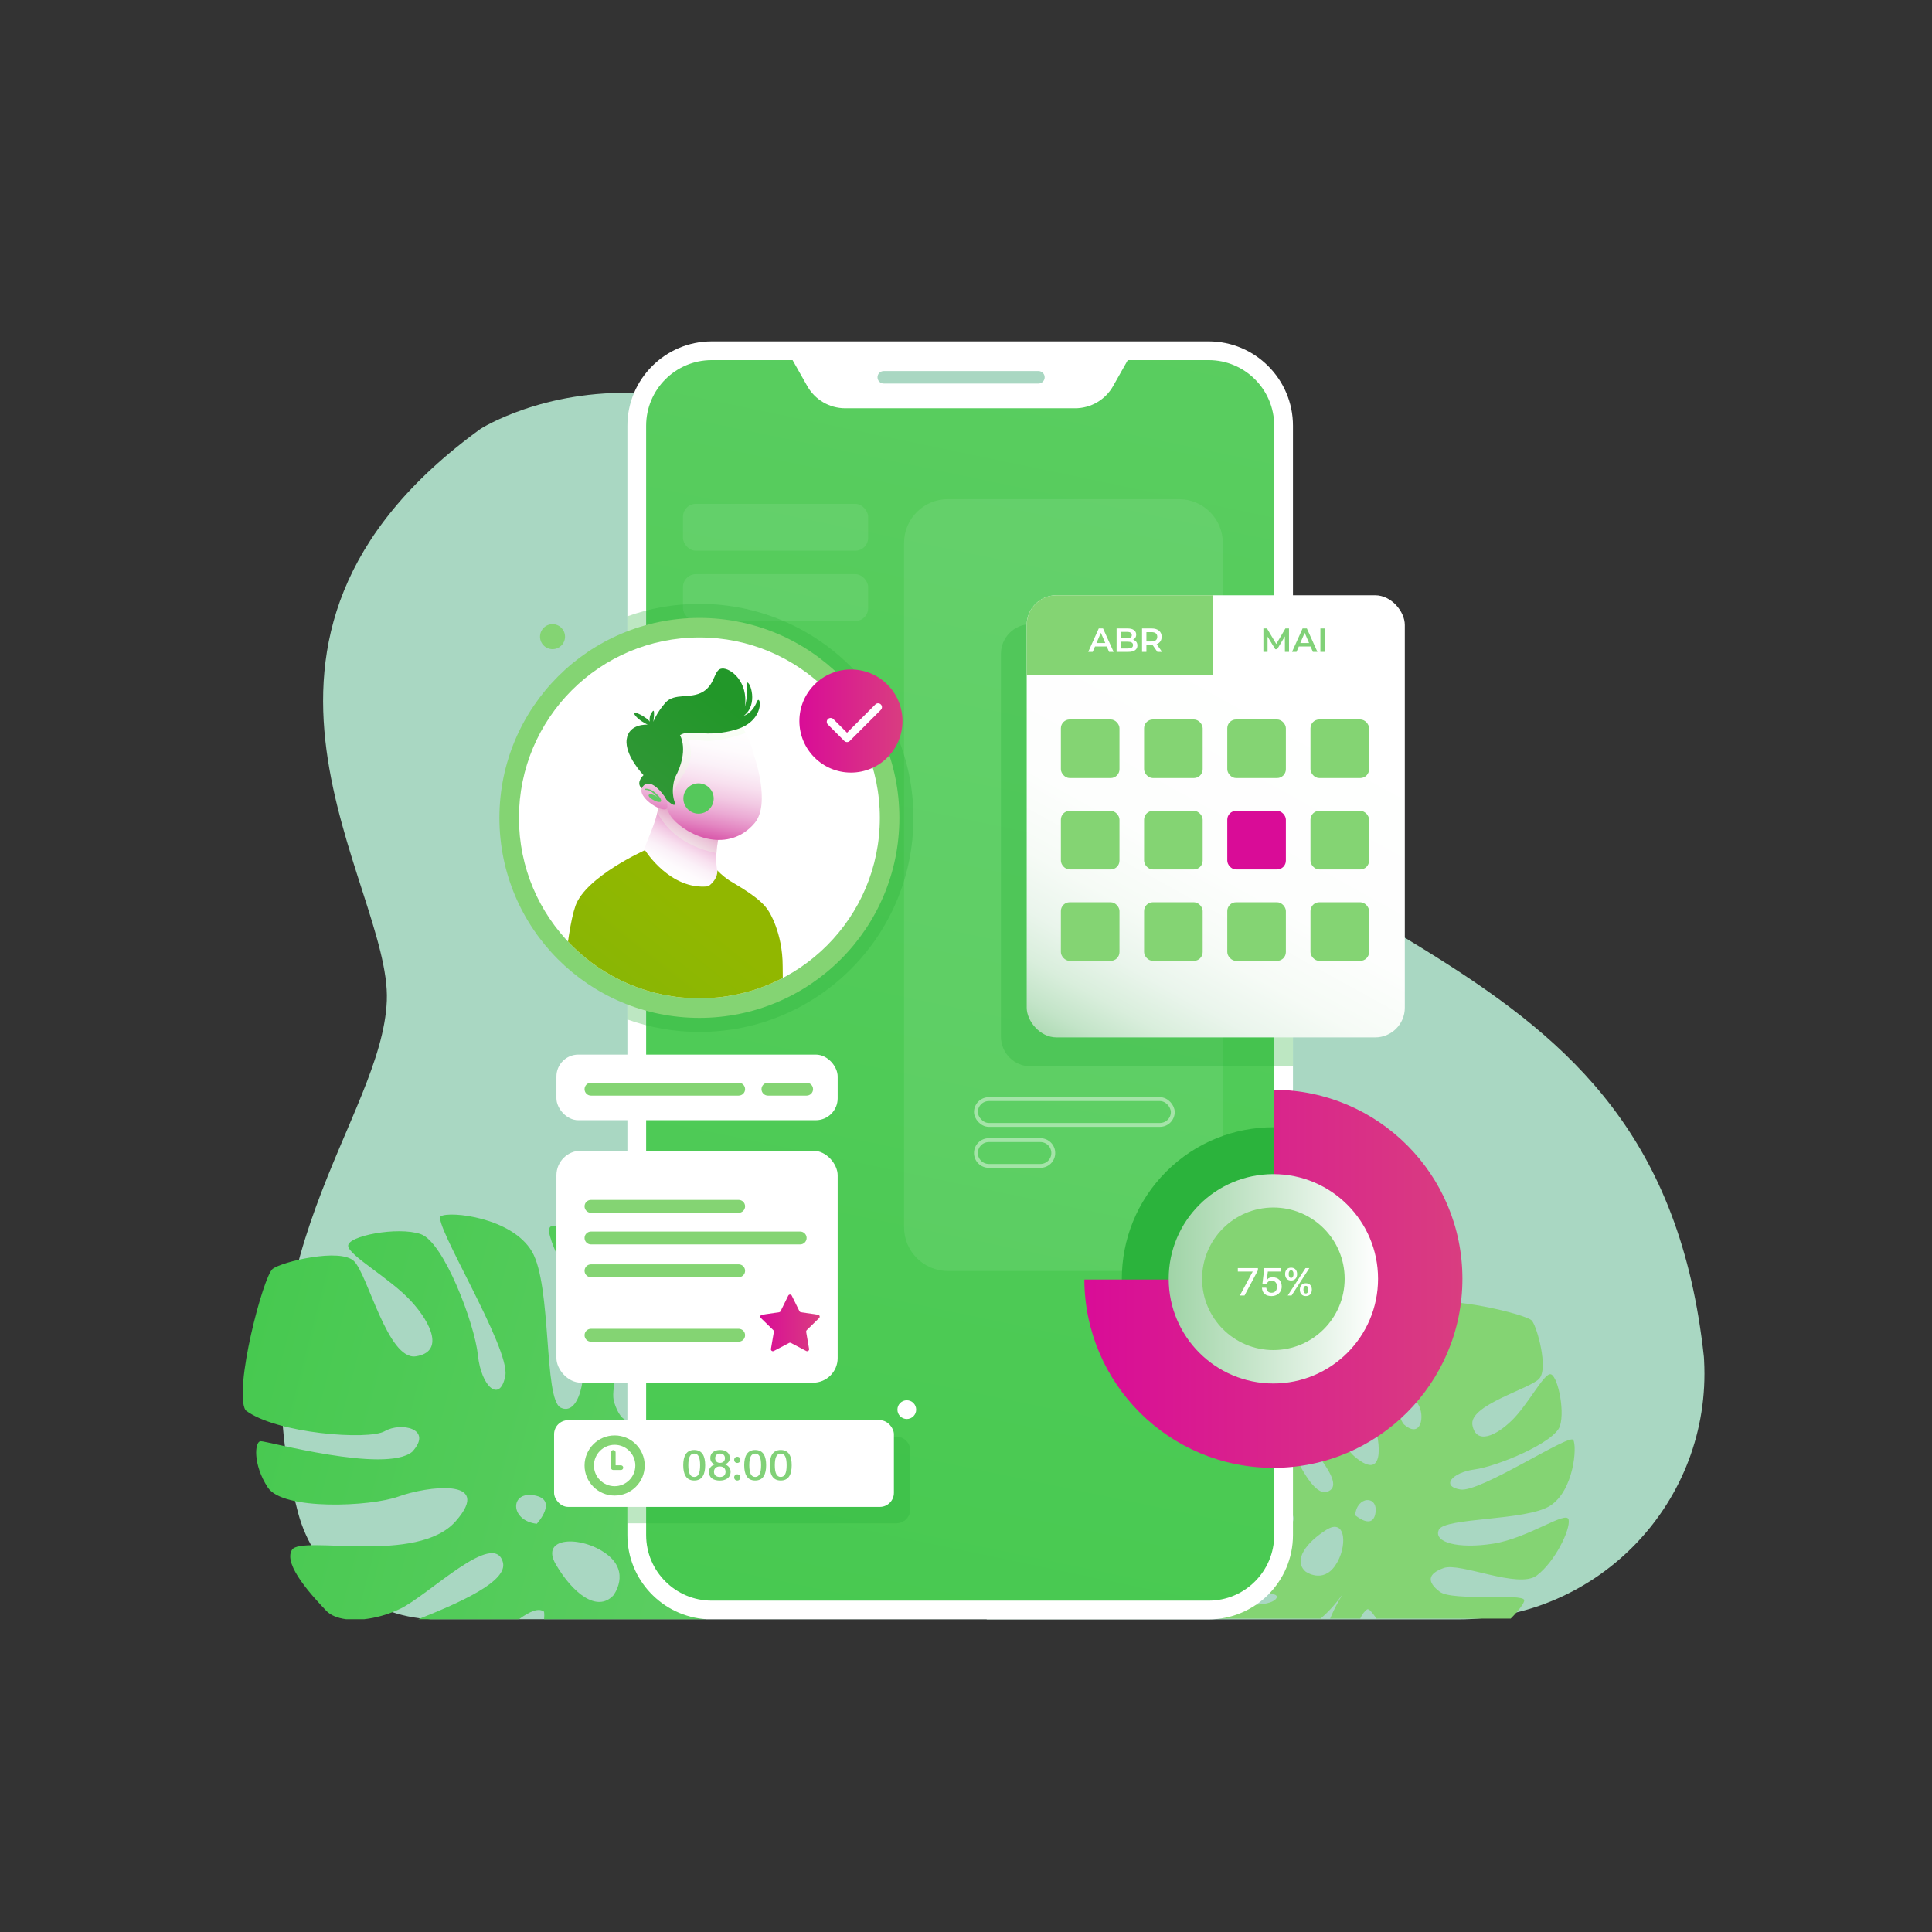
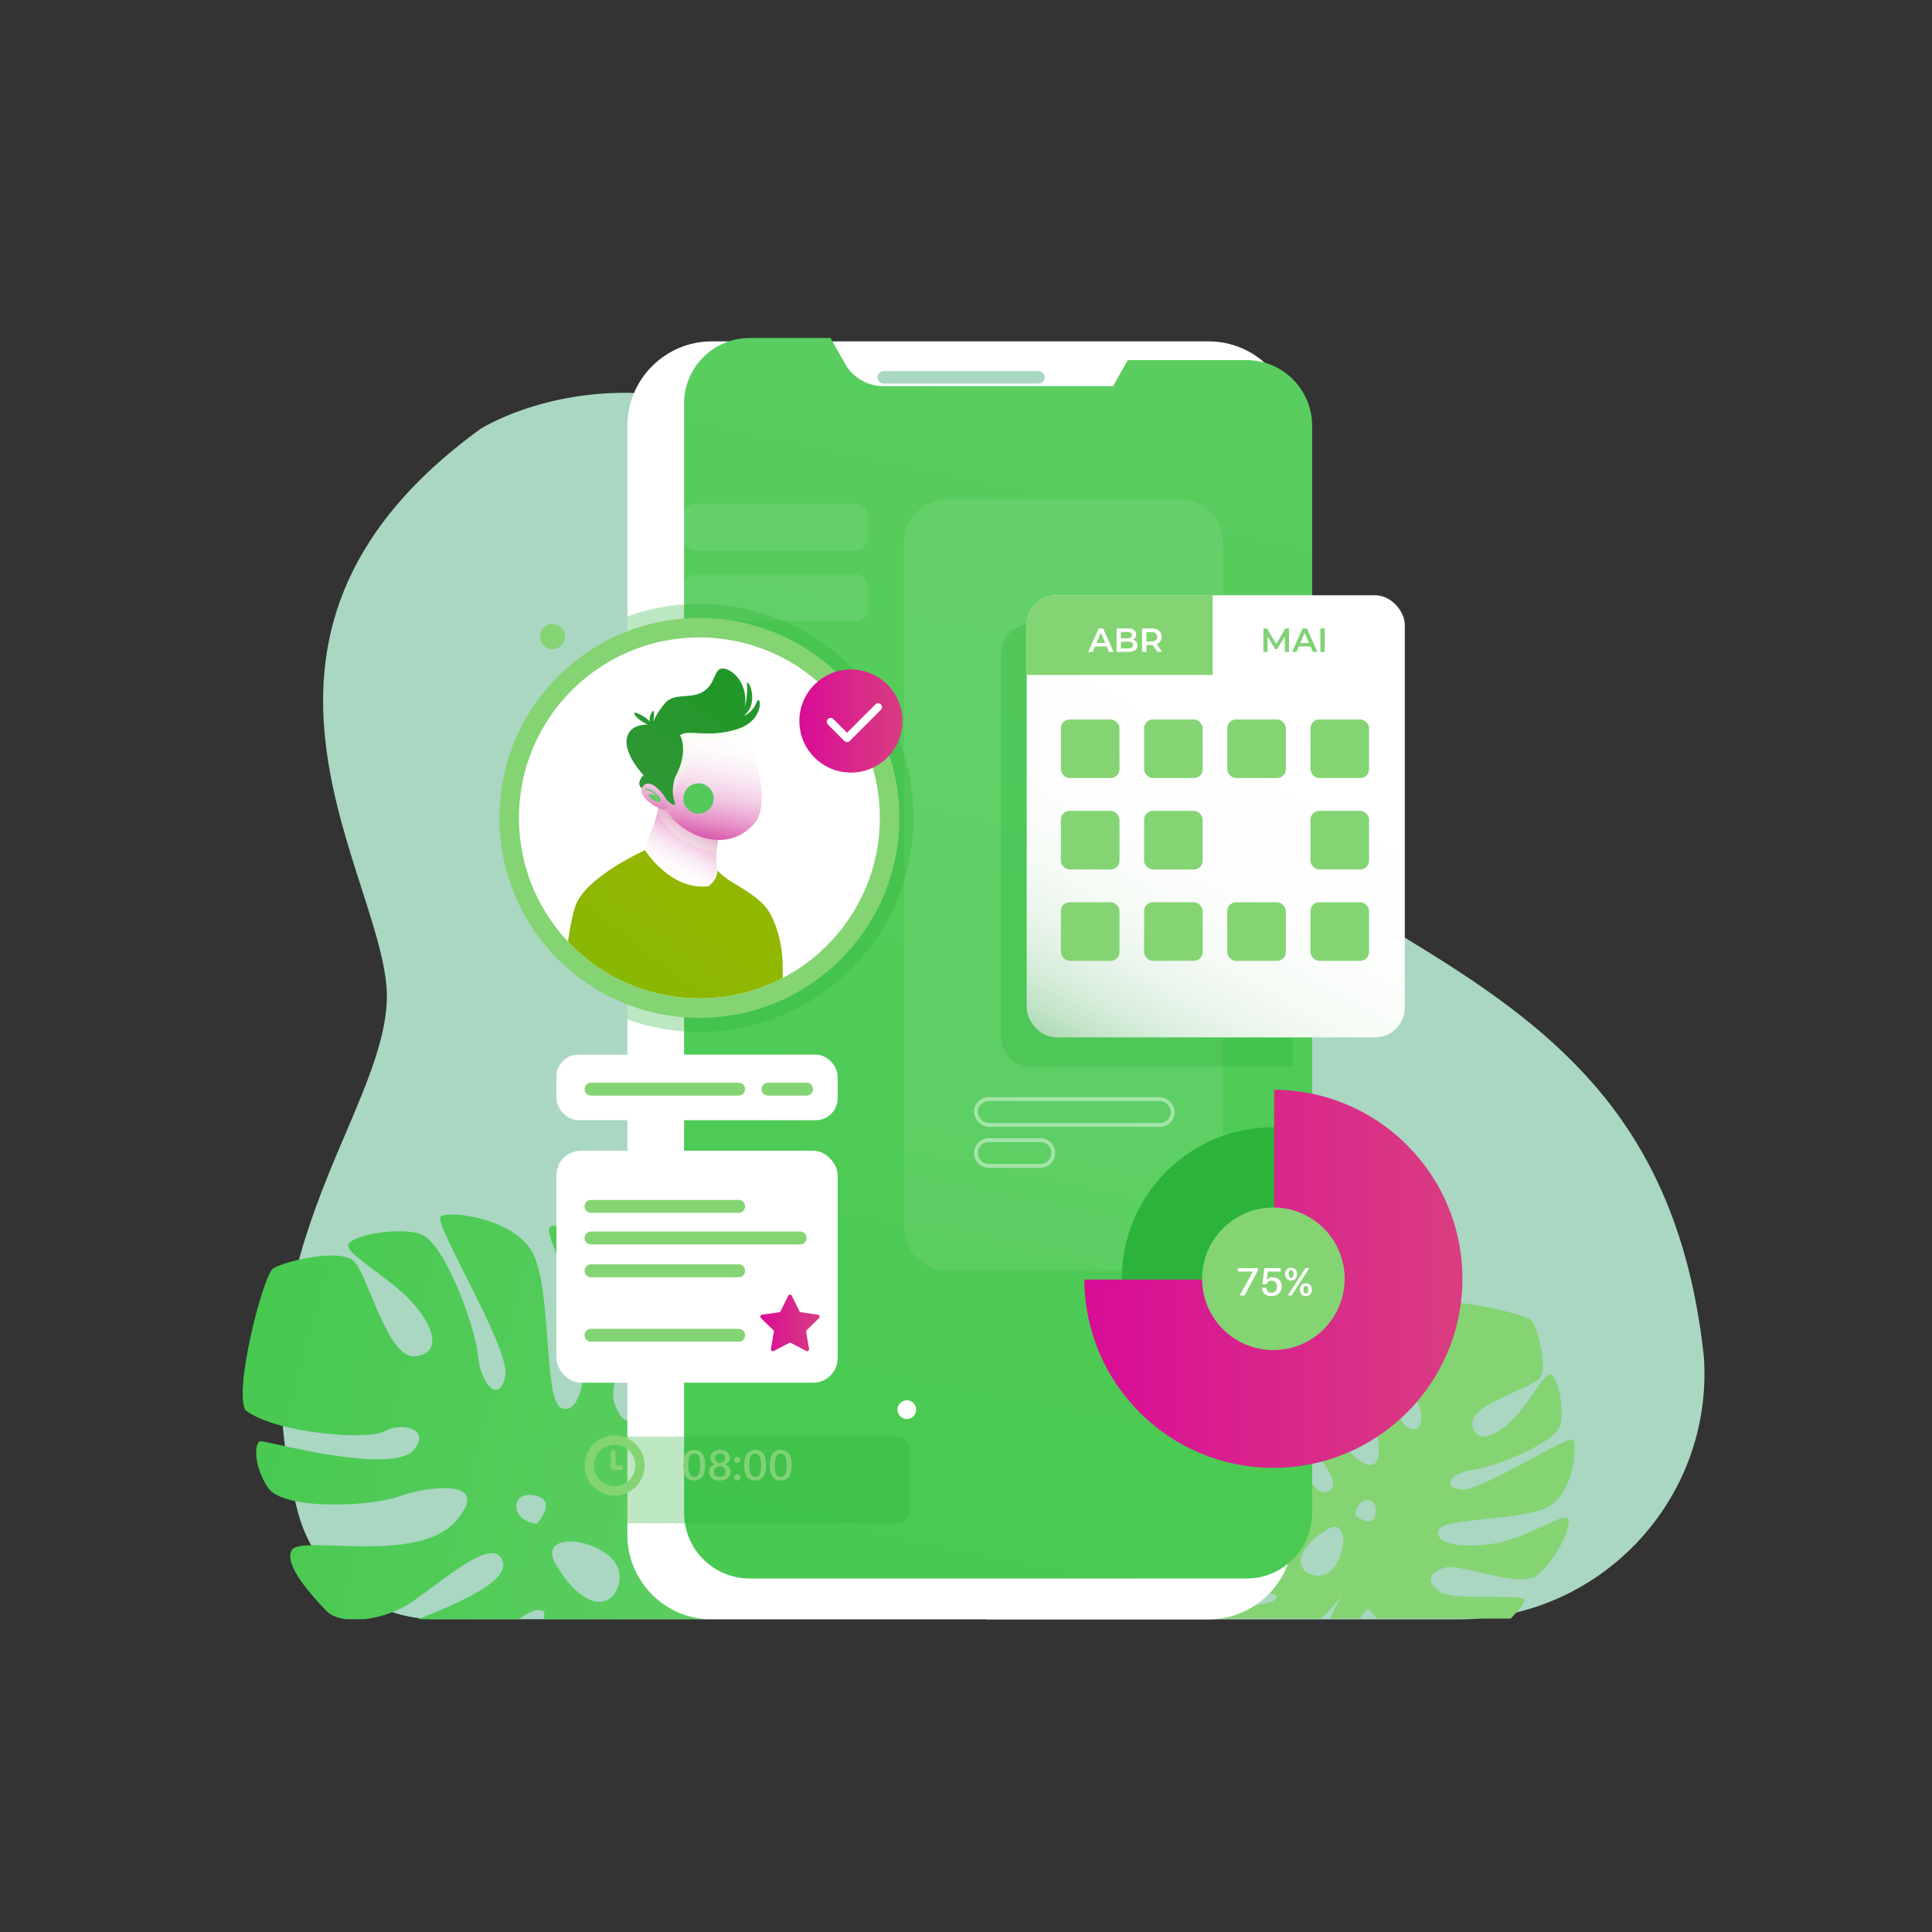
<svg xmlns="http://www.w3.org/2000/svg" xmlns:xlink="http://www.w3.org/1999/xlink" width="500" height="500" version="1.1" viewBox="0 0 500 500">
  <rect x="0" y="0" width="500" height="500" fill="#333333" stroke="none" />
  <defs>
    <style>
      .st0, .st1, .st2 {
        fill: none;
      }

      .st3 {
        fill: #84d473;
      }

      .st4 {
        opacity: .31;
      }

      .st4, .st5 {
        mix-blend-mode: multiply;
      }

      .st4, .st6 {
        fill: #2bb33c;
      }

      .st7 {
        fill: url(#linear-gradient2);
      }

      .st8 {
        fill: url(#linear-gradient1);
      }

      .st9 {
        fill: url(#linear-gradient9);
      }

      .st10 {
        fill: url(#linear-gradient3);
      }

      .st11 {
        fill: url(#linear-gradient6);
      }

      .st12 {
        fill: url(#linear-gradient8);
      }

      .st13 {
        fill: url(#linear-gradient7);
      }

      .st14 {
        fill: url(#linear-gradient5);
      }

      .st15 {
        fill: url(#linear-gradient4);
      }

      .st16 {
        fill: url(#linear-gradient11);
      }

      .st17 {
        fill: url(#linear-gradient10);
      }

      .st5 {
        fill: #ecffe1;
        opacity: .32;
      }

      .st18 {
        fill: #a9d7c2;
      }

      .st19 {
        fill: url(#linear-gradient);
      }

      .st20, .st21 {
        fill: #fff;
      }

      .st20, .st22 {
        opacity: .08;
      }

      .st23 {
        fill: #d90c97;
      }

      .st1 {
        opacity: .44;
        stroke-miterlimit: 10;
      }

      .st1, .st2 {
        stroke: #fff;
      }

      .st24 {
        fill: #61c965;
      }

      .st25 {
        isolation: isolate;
      }

      .st2 {
        stroke-linecap: round;
        stroke-linejoin: round;
        stroke-width: 2px;
      }

      .st26 {
        fill: #55c85b;
      }

      .st27 {
        fill: #81d178;
      }

      .st28 {
        display: none;
      }

      .st29 {
        clip-path: url(#clippath);
      }
    </style>
    <linearGradient id="linear-gradient" x1="56.004" y1="375.729" x2="206.384" y2="375.729" gradientTransform="translate(103.374 -23.677) rotate(14.637)" gradientUnits="userSpaceOnUse">
      <stop offset="0" stop-color="#47c950" />
      <stop offset="1" stop-color="#5fce64" />
    </linearGradient>
    <linearGradient id="linear-gradient1" x1="209.581" y1="440.308" x2="304.197" y2="-13.363" gradientTransform="matrix(1,0,0,1,0,0)" xlink:href="#linear-gradient" />
    <linearGradient id="linear-gradient2" x1="196.772" y1="342.364" x2="212.137" y2="342.364" gradientUnits="userSpaceOnUse">
      <stop offset="0" stop-color="#d90c97" />
      <stop offset="1" stop-color="#d93d80" />
    </linearGradient>
    <linearGradient id="linear-gradient3" x1="280.627" y1="330.953" x2="378.473" y2="330.953" xlink:href="#linear-gradient2" />
    <linearGradient id="linear-gradient4" x1="302.456" y1="330.951" x2="356.638" y2="330.951" gradientUnits="userSpaceOnUse">
      <stop offset="0" stop-color="#a0d4a7" />
      <stop offset="1" stop-color="#fff" />
    </linearGradient>
    <linearGradient id="linear-gradient5" x1="278.394" y1="276.923" x2="334.193" y2="175.838" gradientUnits="userSpaceOnUse">
      <stop offset="0" stop-color="#a2d5a9" />
      <stop offset=".016" stop-color="#a9d8af" />
      <stop offset=".086" stop-color="#c3e4c8" />
      <stop offset=".167" stop-color="#d9eedc" />
      <stop offset=".262" stop-color="#eaf5ec" />
      <stop offset=".379" stop-color="#f6fbf6" />
      <stop offset=".544" stop-color="#fdfefd" />
      <stop offset="1" stop-color="#fff" />
    </linearGradient>
    <clipPath id="clippath">
      <circle class="st0" cx="181.002" cy="211.67" r="46.701" />
    </clipPath>
    <linearGradient id="linear-gradient6" x1="264.189" y1="226.832" x2="255.984" y2="211.684" gradientTransform="translate(436.524) rotate(-180) scale(1 -1)" gradientUnits="userSpaceOnUse">
      <stop offset="0" stop-color="#fff" />
      <stop offset=".195" stop-color="#fefbfd" />
      <stop offset=".351" stop-color="#fbf1f8" />
      <stop offset=".493" stop-color="#f8e0ef" />
      <stop offset=".627" stop-color="#f2c9e3" />
      <stop offset=".756" stop-color="#ebaad4" />
      <stop offset=".879" stop-color="#e385c1" />
      <stop offset=".998" stop-color="#d959ab" />
      <stop offset="1" stop-color="#d959ab" />
    </linearGradient>
    <linearGradient id="linear-gradient7" x1="249.542" y1="187.919" x2="255.124" y2="216.645" xlink:href="#linear-gradient6" />
    <linearGradient id="linear-gradient8" x1="252.4" y1="179.31" x2="269.106" y2="201.463" gradientTransform="translate(436.524) rotate(-180) scale(1 -1)" gradientUnits="userSpaceOnUse">
      <stop offset="0" stop-color="#229729" />
      <stop offset="1" stop-color="#2f9735" />
    </linearGradient>
    <linearGradient id="linear-gradient9" x1="263.777" y1="189.187" x2="268.11" y2="211.486" xlink:href="#linear-gradient6" />
    <linearGradient id="linear-gradient10" x1="140.809" y1="323.172" x2="198" y2="250.481" gradientUnits="userSpaceOnUse">
      <stop offset="0" stop-color="#77b40f" />
      <stop offset="1" stop-color="#91b700" />
    </linearGradient>
    <linearGradient id="linear-gradient11" x1="206.88" y1="186.601" x2="233.567" y2="186.601" xlink:href="#linear-gradient2" />
  </defs>
  <g class="st25">
    <g id="BACKGROUND" class="st28">
      <rect class="st21" width="500" height="500" />
    </g>
    <g id="OBJECTS">
      <g>
        <path class="st18" d="M441.02,352.106c-.017-.312-.034-.625-.052-.938-12.13-112.811-111.598-99.468-181.954-190.445-70.356-90.977-134.646-49.734-134.646-49.734-75.208,54.586-23.047,117.663-24.26,147.989-1.213,30.326-40.03,67.929-23.047,132.22.03.112.059.224.089.336,4.192,15.738,18.199,26.782,34.344,27.521h143.866v.042h122c36.482,0,65.599-30.561,63.66-66.991Z" />
        <path class="st3" d="M328.892,404.411c-4.925,1.356-19.356-6.918-22.883-7.016-3.653,2.003-4.053,11.494-4.748,14.529s31.348-2.048,29.072,1.69c-2.276,3.738-23.156.375-25.074,1-.987.322-1.113,2.249-.433,4.274h36.957c2.632-2.279,4.503-4.623,5.646-6.27-1.348,2.25-2.394,4.335-3.192,6.27h7.788c.519-1.186,1.224-2.032,1.781-2.382.474-.297,1.277.758,2.437,2.382h34.727c2.25-2.253,3.592-4.143,3.492-4.782-.288-1.841-18.54.367-21.864-2.168-3.323-2.536-3.197-4.637,1.053-6.147,4.25-1.511,19.328,5.492,24.041,1.957,4.714-3.534,8.746-11.839,8.275-14.431-.471-2.592-10.313,4.737-19.516,6.178-9.203,1.441-15.534-.364-14.087-3.581,1.447-3.218,22.531-2.293,28.748-6.193,6.217-3.9,7.08-15.415,6.04-17.073-1.04-1.658-24.068,13.653-29.204,12.832-5.136-.822-2.185-4.405,3.674-5.192,5.859-.787,20.76-6.958,22.101-11.264,1.341-4.307-.774-13.665-2.615-13.376-1.841.288-5.718,7.918-9.835,11.944-4.116,4.027-9.273,6.394-10.215,1.21-.942-5.185,14.921-9.36,17.303-12.009,2.381-2.649-.514-13.25-1.891-14.985-1.377-1.735-22.623-6.602-26.353-4.262-4.165,5.79-4.915,23.009-3.095,25.91,1.82,2.901.767,9.049-3.674,5.192-4.209-4.868,1.227-27.048,1.121-28.137-.106-1.089-4.307-1.341-8.529,1.596-4.222,2.937-2.977,19.194-.946,24.273,2.031,5.079,4.126,17.626-4.235,10.742-8.361-6.884-3.417-28.467-6.22-30.174-2.804-1.707-8.809,4.37-11.114,6.682-2.304,2.312-1.931,8.431.774,13.665,2.705,5.234,15.275,16.986,9.184,18.785-6.091,1.799-14.278-25.986-16.562-26.864-2.283-.878-7.749,2.839-9.968,9.429-2.142,6.253,20.728,21.075,17.623,25.332-9.203,1.441-16.393-18.307-20.102-19.157-3.71-.85-7.095,6.184-8.851,10.75-1.756,4.567.556,6.871,7.02,11.191,6.464,4.32,19.897,4.558,16.349,7.649ZM355.974,391.509c-.686,4.59-5.255.622-5.255.622.419-5.016,5.941-5.212,5.255-.622ZM343.281,395.905c5.117-3.21,5.53,4.553,2.256,9.281-3.274,4.728-7.654,1.533-7.654,1.533-3.34-2.956.281-7.604,5.398-10.814Z" />
        <path class="st19" d="M99.573,370.385c4.127-2.418,12.663-.688,7.093,5.348-6.973,5.669-37.705-2.855-39.229-2.754-1.524.102-2.054,5.955,1.867,11.973,3.921,6.017,26.666,4.966,33.843,2.345,7.176-2.62,24.779-5.014,14.816,6.366-9.963,11.38-39.881,3.567-42.382,7.408-2.501,3.841,5.729,12.482,8.858,15.796,1.118,1.184,2.937,1.903,5.142,2.187h4.652c2.991-.325,6.247-1.222,9.312-2.691,7.42-3.555,24.356-20.605,26.61-12.026,1.289,4.905-10.952,10.358-21.919,14.717h26.076c2.804-2.05,5.102-3.028,6.491-1.95.083.661.071,1.309.007,1.95h41.65c-3.942-9.896-11.043-16.246-15.091-19.243,24.05,15.415,35.106,5.156,38.542-.66,3.579-6.056.575-21.322-2.921-23.234-3.496-1.911-3.966,9.451-12.586,15.689-8.62,6.238-15.957,1.826-17.338-.533-1.382-2.358,20.491-9.63,19.011-24.997s-18.062-32.181-20.644-31.856c-2.581.325-.27,25.896-3.95,30.428-3.68,4.532-6.607,4.267-8.537-1.73-1.93-5.997,8.482-26.747,3.748-33.476-4.734-6.729-16.156-12.708-19.795-12.16-3.638.548,6.176,14.596,7.798,27.503,1.623,12.908-1.164,21.668-5.594,19.512-4.431-2.156-2.249-31.547-7.43-40.39-5.181-8.843-21.219-10.534-23.577-9.153-2.358,1.382,18.042,34.173,16.678,41.308-1.364,7.134-6.241,2.864-7.093-5.348-.852-8.212-8.835-29.272-14.79-31.326-5.955-2.054-19.107.503-18.782,3.085.324,2.582,10.811,8.316,16.257,14.232,5.446,5.916,8.534,13.214,1.257,14.31-7.277,1.096-12.435-21.224-16.032-24.66-3.597-3.436-18.517.158-20.997,2.007-2.48,1.849-10.171,31.3-7.062,36.606,7.905,6.059,31.911,7.833,36.037,5.416ZM156.917,402.138c6.461,4.77,1.817,10.75,1.817,10.75-4.267,4.537-10.603-.714-14.867-7.992-4.264-7.279,6.589-7.527,13.05-2.757ZM138.267,386.993c6.378,1.152.646,7.361.646,7.361-6.984-.796-7.024-8.513-.646-7.361Z" />
        <g>
          <path class="st21" d="M312.785,88.346h-128.58c-12.04,0-21.835,9.795-21.835,21.834v287.082c0,11.601,9.096,21.114,20.53,21.792h72.46v.042h57.425c12.039,0,21.834-9.795,21.834-21.834V110.18c0-12.04-9.795-21.834-21.834-21.834Z" />
-           <path class="st8" d="M312.785,93.198h-20.914l-3.806,6.733c-2,3.539-5.751,5.727-9.816,5.727h-59.51c-4.065,0-7.816-2.188-9.816-5.727l-3.806-6.733h-20.914c-9.379,0-16.982,7.603-16.982,16.982v287.083c0,9.379,7.603,16.982,16.982,16.982h128.581c9.379,0,16.982-7.603,16.982-16.982V110.18c0-9.379-7.603-16.982-16.982-16.982Z" />
+           <path class="st8" d="M312.785,93.198h-20.914l-3.806,6.733h-59.51c-4.065,0-7.816-2.188-9.816-5.727l-3.806-6.733h-20.914c-9.379,0-16.982,7.603-16.982,16.982v287.083c0,9.379,7.603,16.982,16.982,16.982h128.581c9.379,0,16.982-7.603,16.982-16.982V110.18c0-9.379-7.603-16.982-16.982-16.982Z" />
          <path class="st18" d="M268.744,99.263h-40.03c-.893,0-1.617-.724-1.617-1.617h0c0-.893.724-1.617,1.617-1.617h40.03c.893,0,1.617.724,1.617,1.617h0c0,.893-.724,1.617-1.617,1.617Z" />
          <g>
            <rect class="st21" x="144.005" y="272.928" width="72.781" height="16.982" rx="5.661" ry="5.661" />
            <rect class="st21" x="144.005" y="297.795" width="72.781" height="60.045" rx="6.368" ry="6.368" />
            <path class="st3" d="M191.161,283.542h-38.21c-.921,0-1.668-.747-1.668-1.668h0c0-.921.747-1.668,1.668-1.668h38.21c.921,0,1.668.747,1.668,1.668h0c0,.921-.747,1.668-1.668,1.668Z" />
            <path class="st3" d="M191.161,313.868h-38.21c-.921,0-1.668-.747-1.668-1.668h0c0-.921.747-1.668,1.668-1.668h38.21c.921,0,1.668.747,1.668,1.668h0c0,.921-.747,1.668-1.668,1.668Z" />
            <path class="st3" d="M191.161,330.547h-38.21c-.921,0-1.668-.747-1.668-1.668h0c0-.921.747-1.668,1.668-1.668h38.21c.921,0,1.668.747,1.668,1.668h0c0,.921-.747,1.668-1.668,1.668Z" />
            <path class="st3" d="M191.161,347.226h-38.21c-.921,0-1.668-.747-1.668-1.668h0c0-.921.747-1.668,1.668-1.668h38.21c.921,0,1.668.747,1.668,1.668h0c0,.921-.747,1.668-1.668,1.668Z" />
            <path class="st3" d="M207.082,322.055h-54.131c-.921,0-1.668-.747-1.668-1.668h0c0-.921.747-1.668,1.668-1.668h54.131c.921,0,1.668.747,1.668,1.668h0c0,.921-.747,1.668-1.668,1.668Z" />
            <path class="st3" d="M208.75,283.542h-10.007c-.921,0-1.668-.747-1.668-1.668h0c0-.921.747-1.668,1.668-1.668h10.007c.921,0,1.668.747,1.668,1.668h0c0,.921-.747,1.668-1.668,1.668Z" />
            <path class="st7" d="M204.218,347.553l-3.961,2.082c-.373.196-.809-.121-.737-.536l.756-4.41c.028-.165-.026-.333-.146-.45l-3.204-3.123c-.302-.294-.135-.806.282-.867l4.428-.643c.166-.024.309-.128.383-.278l1.98-4.013c.186-.378.725-.378.911,0l1.98,4.013c.074.15.217.254.383.278l4.428.643c.417.06.583.573.282.867l-3.204,3.123c-.12.117-.174.285-.146.45l.756,4.41c.071.415-.364.732-.737.536l-3.961-2.082c-.148-.078-.325-.078-.473,0Z" />
          </g>
          <path class="st20" d="M245.293,129.184h59.843c6.249,0,11.321,5.073,11.321,11.321v177.102c0,6.249-5.073,11.321-11.321,11.321h-59.843c-6.249,0-11.322-5.073-11.322-11.322v-177.102c0-6.249,5.073-11.322,11.322-11.322Z" />
          <g>
            <circle class="st6" cx="329.547" cy="330.951" r="39.221" transform="translate(-137.495 329.958) rotate(-45)" />
            <path class="st10" d="M329.749,282.031v49.122h-49.122c.11,26.927,21.967,48.723,48.92,48.723,27.021,0,48.925-21.904,48.925-48.925,0-26.953-21.796-48.811-48.723-48.92Z" />
-             <circle class="st15" cx="329.547" cy="330.951" r="27.091" />
            <circle class="st3" cx="329.547" cy="330.951" r="18.448" />
            <g>
              <path class="st21" d="M325.554,328.754l-3.476,6.53h-1.214l3.343-6.201h-3.856v-.896h5.203v.566Z" />
              <path class="st21" d="M331.708,332.96c0,1.584-1.255,2.468-2.612,2.468-1.491,0-2.355-.679-2.499-2.057l-.011-.103h1.132l.01.103c.145.73.545,1.193,1.337,1.193.874,0,1.42-.586,1.42-1.553,0-.957-.515-1.584-1.389-1.584-.606,0-1.028.257-1.337.915h-1.06l.504-4.155h4.206v.896h-3.291l-.287,2.252.4-.483c.329-.195.689-.288,1.111-.288,1.542,0,2.365.998,2.365,2.396Z" />
              <path class="st21" d="M335.69,329.731c0,1.028-.606,1.666-1.553,1.666-.956,0-1.553-.638-1.553-1.666s.597-1.655,1.553-1.655c.946,0,1.553.627,1.553,1.655ZM333.263,335.284l4.607-7.097h.987l-4.607,7.097h-.987ZM333.51,329.731c0,.638.236.987.627.987.381,0,.627-.35.627-.987s-.246-.977-.627-.977c-.391,0-.627.339-.627.977ZM339.506,333.762c0,1.029-.597,1.666-1.553,1.666-.946,0-1.553-.637-1.553-1.666,0-1.028.606-1.655,1.553-1.655.956,0,1.553.627,1.553,1.655ZM337.326,333.762c0,.638.246.987.627.987.391,0,.627-.35.627-.987s-.236-.977-.627-.977c-.381,0-.627.339-.627.977Z" />
            </g>
          </g>
          <g>
            <path class="st4" d="M334.62,161.532h-67.897c-4.243,0-7.683,3.44-7.683,7.683v99.064c0,4.243,3.44,7.683,7.683,7.683h67.897v-114.429Z" />
            <rect class="st14" x="265.712" y="154.051" width="97.851" height="114.429" rx="7.682" ry="7.682" />
            <path class="st3" d="M313.829,174.673v-20.621h-40.434c-4.243,0-7.682,3.439-7.682,7.683v12.939h48.117Z" />
            <g>
              <path class="st21" d="M281.633,168.703l2.727-6.06h1.108l2.735,6.06h-1.178l-2.346-5.462h.45l-2.337,5.462h-1.16ZM282.888,167.301l.303-.883h3.272l.303.883h-3.878Z" />
              <path class="st21" d="M288.974,168.703v-6.06h2.84c.728,0,1.281.143,1.662.429s.571.668.571,1.147c0,.323-.075.599-.225.827-.15.228-.351.404-.603.528-.251.124-.523.186-.817.186l.155-.312c.341,0,.646.062.918.186s.486.304.645.541c.159.237.238.531.238.883,0,.52-.199.924-.597,1.212-.398.289-.99.433-1.775.433h-3.013ZM290.1,167.82h1.817c.422,0,.745-.069.97-.208.226-.139.338-.36.338-.667,0-.3-.112-.521-.338-.662-.225-.142-.548-.212-.97-.212h-1.904v-.874h1.68c.393,0,.693-.069.904-.208s.316-.346.316-.623c0-.283-.105-.494-.316-.632-.211-.138-.512-.208-.904-.208h-1.593v4.294Z" />
              <path class="st21" d="M295.562,168.703v-6.06h2.484c.809,0,1.441.19,1.9.571.459.381.688.909.688,1.584,0,.444-.104.827-.312,1.147s-.504.566-.888.736c-.384.17-.844.255-1.381.255h-1.869l.502-.511v2.277h-1.126ZM296.688,166.547l-.502-.537h1.817c.496,0,.87-.106,1.121-.32.251-.213.377-.511.377-.892,0-.387-.126-.684-.377-.892-.251-.208-.625-.312-1.121-.312h-1.817l.502-.554v3.506ZM299.527,168.703l-1.532-2.199h1.203l1.541,2.199h-1.212Z" />
            </g>
            <g>
              <path class="st27" d="M326.967,168.703v-6.06h.927l2.648,4.424h-.484l2.605-4.424h.927l.009,6.06h-1.065l-.009-4.389h.226l-2.216,3.697h-.503l-2.25-3.697h.26v4.389h-1.074Z" />
              <path class="st27" d="M334.379,168.703l2.727-6.06h1.108l2.735,6.06h-1.178l-2.346-5.462h.45l-2.337,5.462h-1.16ZM335.633,167.301l.303-.883h3.272l.303.883h-3.878Z" />
              <path class="st27" d="M341.718,168.703v-6.06h1.126v6.06h-1.126Z" />
            </g>
            <g>
              <rect class="st3" x="274.557" y="186.197" width="15.163" height="15.163" rx="2.274" ry="2.274" />
              <rect class="st3" x="296.088" y="186.197" width="15.163" height="15.163" rx="2.274" ry="2.274" />
              <rect class="st3" x="317.619" y="186.197" width="15.163" height="15.163" rx="2.274" ry="2.274" />
              <rect class="st3" x="339.15" y="186.197" width="15.163" height="15.163" rx="2.274" ry="2.274" />
            </g>
            <g>
              <rect class="st3" x="274.557" y="209.851" width="15.163" height="15.163" rx="2.274" ry="2.274" />
              <rect class="st3" x="296.088" y="209.851" width="15.163" height="15.163" rx="2.274" ry="2.274" />
-               <rect class="st23" x="317.619" y="209.851" width="15.163" height="15.163" rx="2.274" ry="2.274" />
              <rect class="st3" x="339.15" y="209.851" width="15.163" height="15.163" rx="2.274" ry="2.274" />
            </g>
            <g>
              <rect class="st3" x="274.557" y="233.505" width="15.163" height="15.163" rx="2.274" ry="2.274" />
              <rect class="st3" x="296.088" y="233.505" width="15.163" height="15.163" rx="2.274" ry="2.274" />
              <rect class="st3" x="317.619" y="233.505" width="15.163" height="15.163" rx="2.274" ry="2.274" />
              <rect class="st3" x="339.15" y="233.505" width="15.163" height="15.163" rx="2.274" ry="2.274" />
            </g>
          </g>
          <g class="st22">
            <rect class="st21" x="176.757" y="130.397" width="47.914" height="12.13" rx="3.336" ry="3.336" />
            <rect class="st21" x="176.757" y="148.593" width="47.914" height="12.13" rx="3.336" ry="3.336" />
          </g>
          <path class="st4" d="M181.002,156.275c-6.538,0-12.808,1.141-18.632,3.221v104.348c5.824,2.08,12.094,3.221,18.632,3.221,30.594,0,55.395-24.801,55.395-55.395s-24.801-55.395-55.395-55.395Z" />
          <g>
            <circle class="st3" cx="181.002" cy="211.67" r="51.756" />
            <g>
              <g>
                <circle class="st21" cx="181.002" cy="211.67" r="46.701" />
                <g class="st29">
                  <g>
                    <g>
                      <g>
                        <path class="st11" d="M187.492,211.044s-3.787,10.099-1.262,16.726c.947,6.312-17.042,1.578-19.882-6.312.947-5.049,4.418-8.521,4.734-18.62.315-10.099,16.726,1.578,16.41,8.205Z" />
                        <path class="st5" d="M170.113,210.296c.297-1.209.548-2.546.723-4.058l10.034-4.671c3.591,2.585,6.762,6.529,6.621,9.478,0,0-1.748,4.665-2.076,9.735-9.317-1.886-13.508-7.08-15.303-10.484Z" />
                      </g>
                      <g>
                        <path class="st13" d="M195.141,195.483s4.434,12.49.149,17.538c-6.688,7.877-17.092,3.567-21.254-1.189-4.161-4.756-4.013-24.523,2.973-27.645,6.985-3.121,15.16-.892,18.132,11.296Z" />
                        <path class="st5" d="M172.523,190.577c.126-.411.26-.81.406-1.196l3.776-4.019,11.802-.724c1.694,1.097,3.225,2.745,4.472,5.042-2.642.96-7.454,2.411-11.373,1.945-3.948-.408-3.404,0-3.404,0,0,0,1.634,3.676-.544,7.488-2.178,3.812-4.357,5.718-3.267,8.849-.95-1.782-1.693-14.24-1.867-17.385Z" />
                        <path class="st12" d="M175.979,190.263s2.496,3.948-1.316,11.028c0,0-1.225,3.404.045,6.58.181,1.634-3.449-1.725-3.994-3.177-.545-1.089-3.903.454-4.947-.998-1.044-1.452.771-3.086.771-3.086,0,0-4.901-5.083-4.357-9.258.544-4.175,5.446-3.812,5.446-3.812,0,0-2.723-1.271-3.449-2.723-.545-1.271,3.63,1.089,3.993,1.997,0,0-.363-1.452.726-2.723.726-.908.181,2.723.181,2.723,0,0,.726-2.178,3.086-4.901,2.36-2.723,6.535-.908,9.803-2.904,3.267-1.997,2.723-5.809,4.901-5.99,2.178-.182,6.853,3.358,5.9,9.893,0,0,.817-2.587.544-6.263.817-.408,2.995,5.718-.817,8.577,0,0,2.178-.545,3.404-3.676.953-2.178,2.314,4.901-5.31,7.216-7.624,2.314-12.344-.136-14.613,1.498Z" />
                      </g>
                      <path class="st26" d="M176.855,206.652c0,2.167,1.757,3.924,3.924,3.924,2.167,0,3.924-1.757,3.924-3.924s-1.757-3.924-3.924-3.924c-2.167,0-3.924,1.757-3.924,3.924Z" />
                      <g>
                        <path class="st9" d="M171.735,205.784s-3.416-4.877-5.42-2.183c-2.032,2.731,6.176,7.564,6.395,5.296.182-1.888-.975-3.113-.975-3.113Z" />
                        <path class="st24" d="M170.918,207.554s-1.702-3.131-3.88-3.131c-.613-.545,1.157-.34,2.11.408.953.749,2.451,2.11,1.77,2.723Z" />
                        <path class="st24" d="M170.987,207.009s-2.042-1.997-3.086-1.316c-.499.817,3.54,2.814,3.086,1.316Z" />
                      </g>
                    </g>
                    <path class="st17" d="M204.367,321.651c-.622-4.281-1.812-63.56-1.812-71.578,0-8.818-3.599-14.216-3.599-14.216-1.979-3.419-8.098-6.658-10.077-7.918-1.979-1.26-3.239-2.699-3.239-2.699,0,0,.36,2.159-2.339,4.139-9.897,1.08-16.375-9.357-16.375-9.357,0,0-15.296,6.838-17.995,14.396-5.001,14.358-6.097,82.199-6.27,87.233h61.707Z" />
                  </g>
                </g>
              </g>
              <g>
                <circle class="st16" cx="220.223" cy="186.601" r="13.343" />
                <polyline class="st2" points="214.967 186.803 219.213 191.049 227.249 183.012" />
              </g>
            </g>
          </g>
          <g>
            <path class="st4" d="M231.949,371.789h-69.579v22.441h69.579c2.01,0,3.639-1.629,3.639-3.639v-15.163c0-2.01-1.629-3.639-3.639-3.639Z" />
            <g>
-               <rect class="st21" x="143.398" y="367.544" width="87.944" height="22.441" rx="3.639" ry="3.639" />
              <g>
                <g>
                  <path class="st3" d="M159.066,387.053c-4.292,0-7.783-3.491-7.783-7.783s3.492-7.784,7.783-7.784c4.292,0,7.784,3.492,7.784,7.784s-3.492,7.783-7.784,7.783ZM159.066,373.912c-2.954,0-5.357,2.404-5.357,5.358,0,2.953,2.404,5.357,5.357,5.357,2.954,0,5.358-2.404,5.358-5.357,0-2.954-2.404-5.358-5.358-5.358Z" />
                  <path class="st3" d="M160.684,380.432h-1.971c-.335,0-.607-.271-.607-.607v-3.942c0-.335.271-.607.607-.607.335,0,.607.271.607.607v3.336h1.365c.335,0,.607.271.607.607,0,.335-.271.607-.607.607Z" />
                </g>
                <g>
                  <path class="st27" d="M182.501,379.204c0,2.277-.715,3.95-2.838,3.95-2.112,0-2.838-1.673-2.838-3.95,0-2.299.726-3.949,2.838-3.949,2.124,0,2.838,1.65,2.838,3.949ZM181.192,379.204c0-1.969-.44-3.025-1.529-3.025-1.078,0-1.529,1.057-1.529,3.025,0,1.947.451,3.025,1.529,3.025,1.089,0,1.529-1.078,1.529-3.025Z" />
                  <path class="st27" d="M189.08,380.866c0,1.662-1.364,2.3-2.806,2.3-1.551,0-2.794-.638-2.794-2.3,0-.945.693-1.628,1.497-1.881-.671-.253-1.155-.814-1.155-1.661,0-1.254.968-2.068,2.53-2.068,1.573,0,2.53.814,2.53,2.068,0,.858-.561,1.419-1.254,1.661.792.253,1.452.936,1.452,1.881ZM187.771,380.877c0-.737-.44-1.364-1.485-1.364-1.023,0-1.507.616-1.507,1.364,0,.803.517,1.364,1.518,1.364,1.012,0,1.475-.562,1.475-1.364ZM185.087,377.368c0,.715.429,1.221,1.254,1.221.825,0,1.276-.506,1.276-1.221,0-.671-.429-1.188-1.265-1.188-.825,0-1.265.518-1.265,1.188Z" />
                  <path class="st27" d="M191.611,377.808c0,.462-.341.803-.803.803-.473,0-.803-.341-.803-.803,0-.474.33-.804.803-.804.462,0,.803.33.803.804ZM191.611,382.351c0,.462-.341.804-.803.804-.473,0-.803-.342-.803-.804,0-.473.33-.803.803-.803.462,0,.803.33.803.803Z" />
                  <path class="st27" d="M198.278,379.204c0,2.277-.715,3.95-2.838,3.95-2.112,0-2.838-1.673-2.838-3.95,0-2.299.726-3.949,2.838-3.949,2.124,0,2.838,1.65,2.838,3.949ZM196.969,379.204c0-1.969-.44-3.025-1.529-3.025-1.078,0-1.529,1.057-1.529,3.025,0,1.947.451,3.025,1.529,3.025,1.089,0,1.529-1.078,1.529-3.025Z" />
                  <path class="st27" d="M204.89,379.204c0,2.277-.715,3.95-2.838,3.95-2.112,0-2.838-1.673-2.838-3.95,0-2.299.726-3.949,2.838-3.949,2.124,0,2.838,1.65,2.838,3.949ZM203.581,379.204c0-1.969-.44-3.025-1.529-3.025-1.078,0-1.529,1.057-1.529,3.025,0,1.947.451,3.025,1.529,3.025,1.089,0,1.529-1.078,1.529-3.025Z" />
                </g>
              </g>
            </g>
            <path class="st21" d="M237.105,364.815c0,1.34-1.086,2.426-2.426,2.426-1.34,0-2.426-1.086-2.426-2.426,0-1.34,1.086-2.426,2.426-2.426,1.34,0,2.426,1.086,2.426,2.426Z" />
          </g>
          <g>
            <rect class="st1" x="252.571" y="284.452" width="50.947" height="6.672" rx="3.336" ry="3.336" />
            <path class="st1" d="M269.25,301.737h-13.343c-1.842,0-3.336-1.494-3.336-3.336h0c0-1.842,1.494-3.336,3.336-3.336h13.343c1.842,0,3.336,1.494,3.336,3.336h0c0,1.842-1.494,3.336-3.336,3.336Z" />
          </g>
          <path class="st3" d="M146.229,164.767c0,1.786-1.448,3.235-3.235,3.235s-3.235-1.448-3.235-3.235c0-1.786,1.448-3.235,3.235-3.235s3.235,1.448,3.235,3.235Z" />
        </g>
      </g>
    </g>
  </g>
</svg>